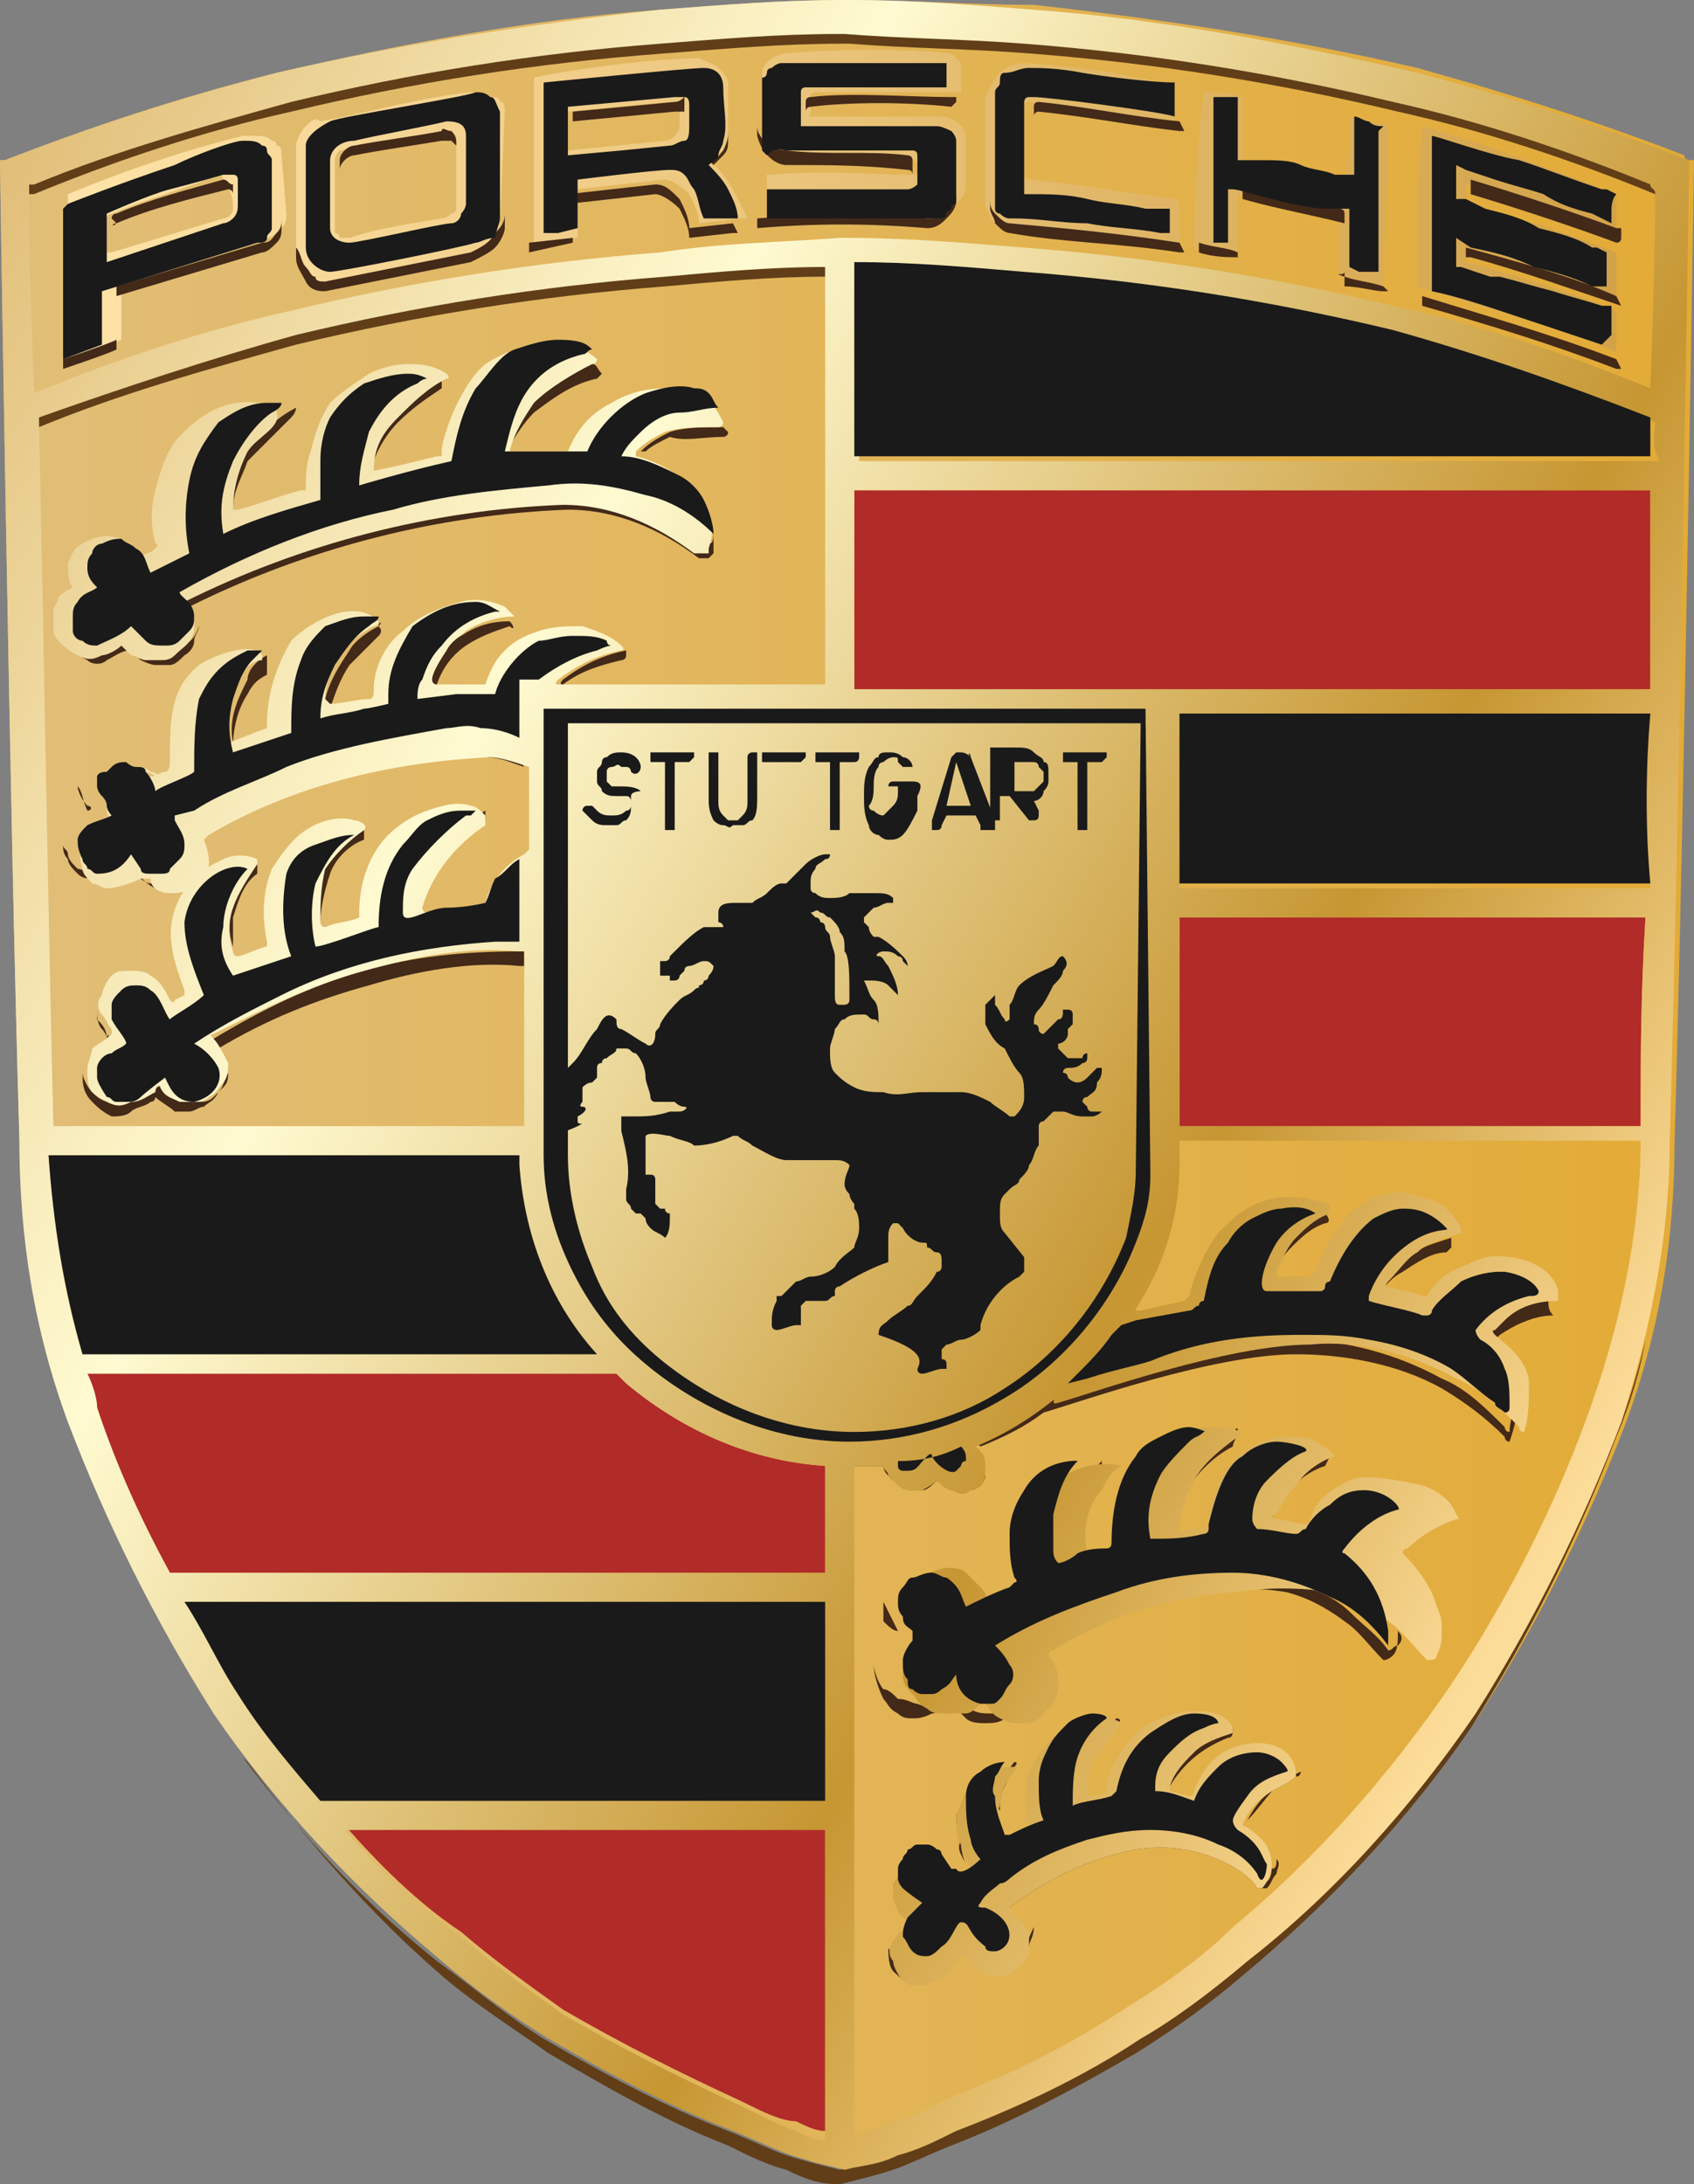
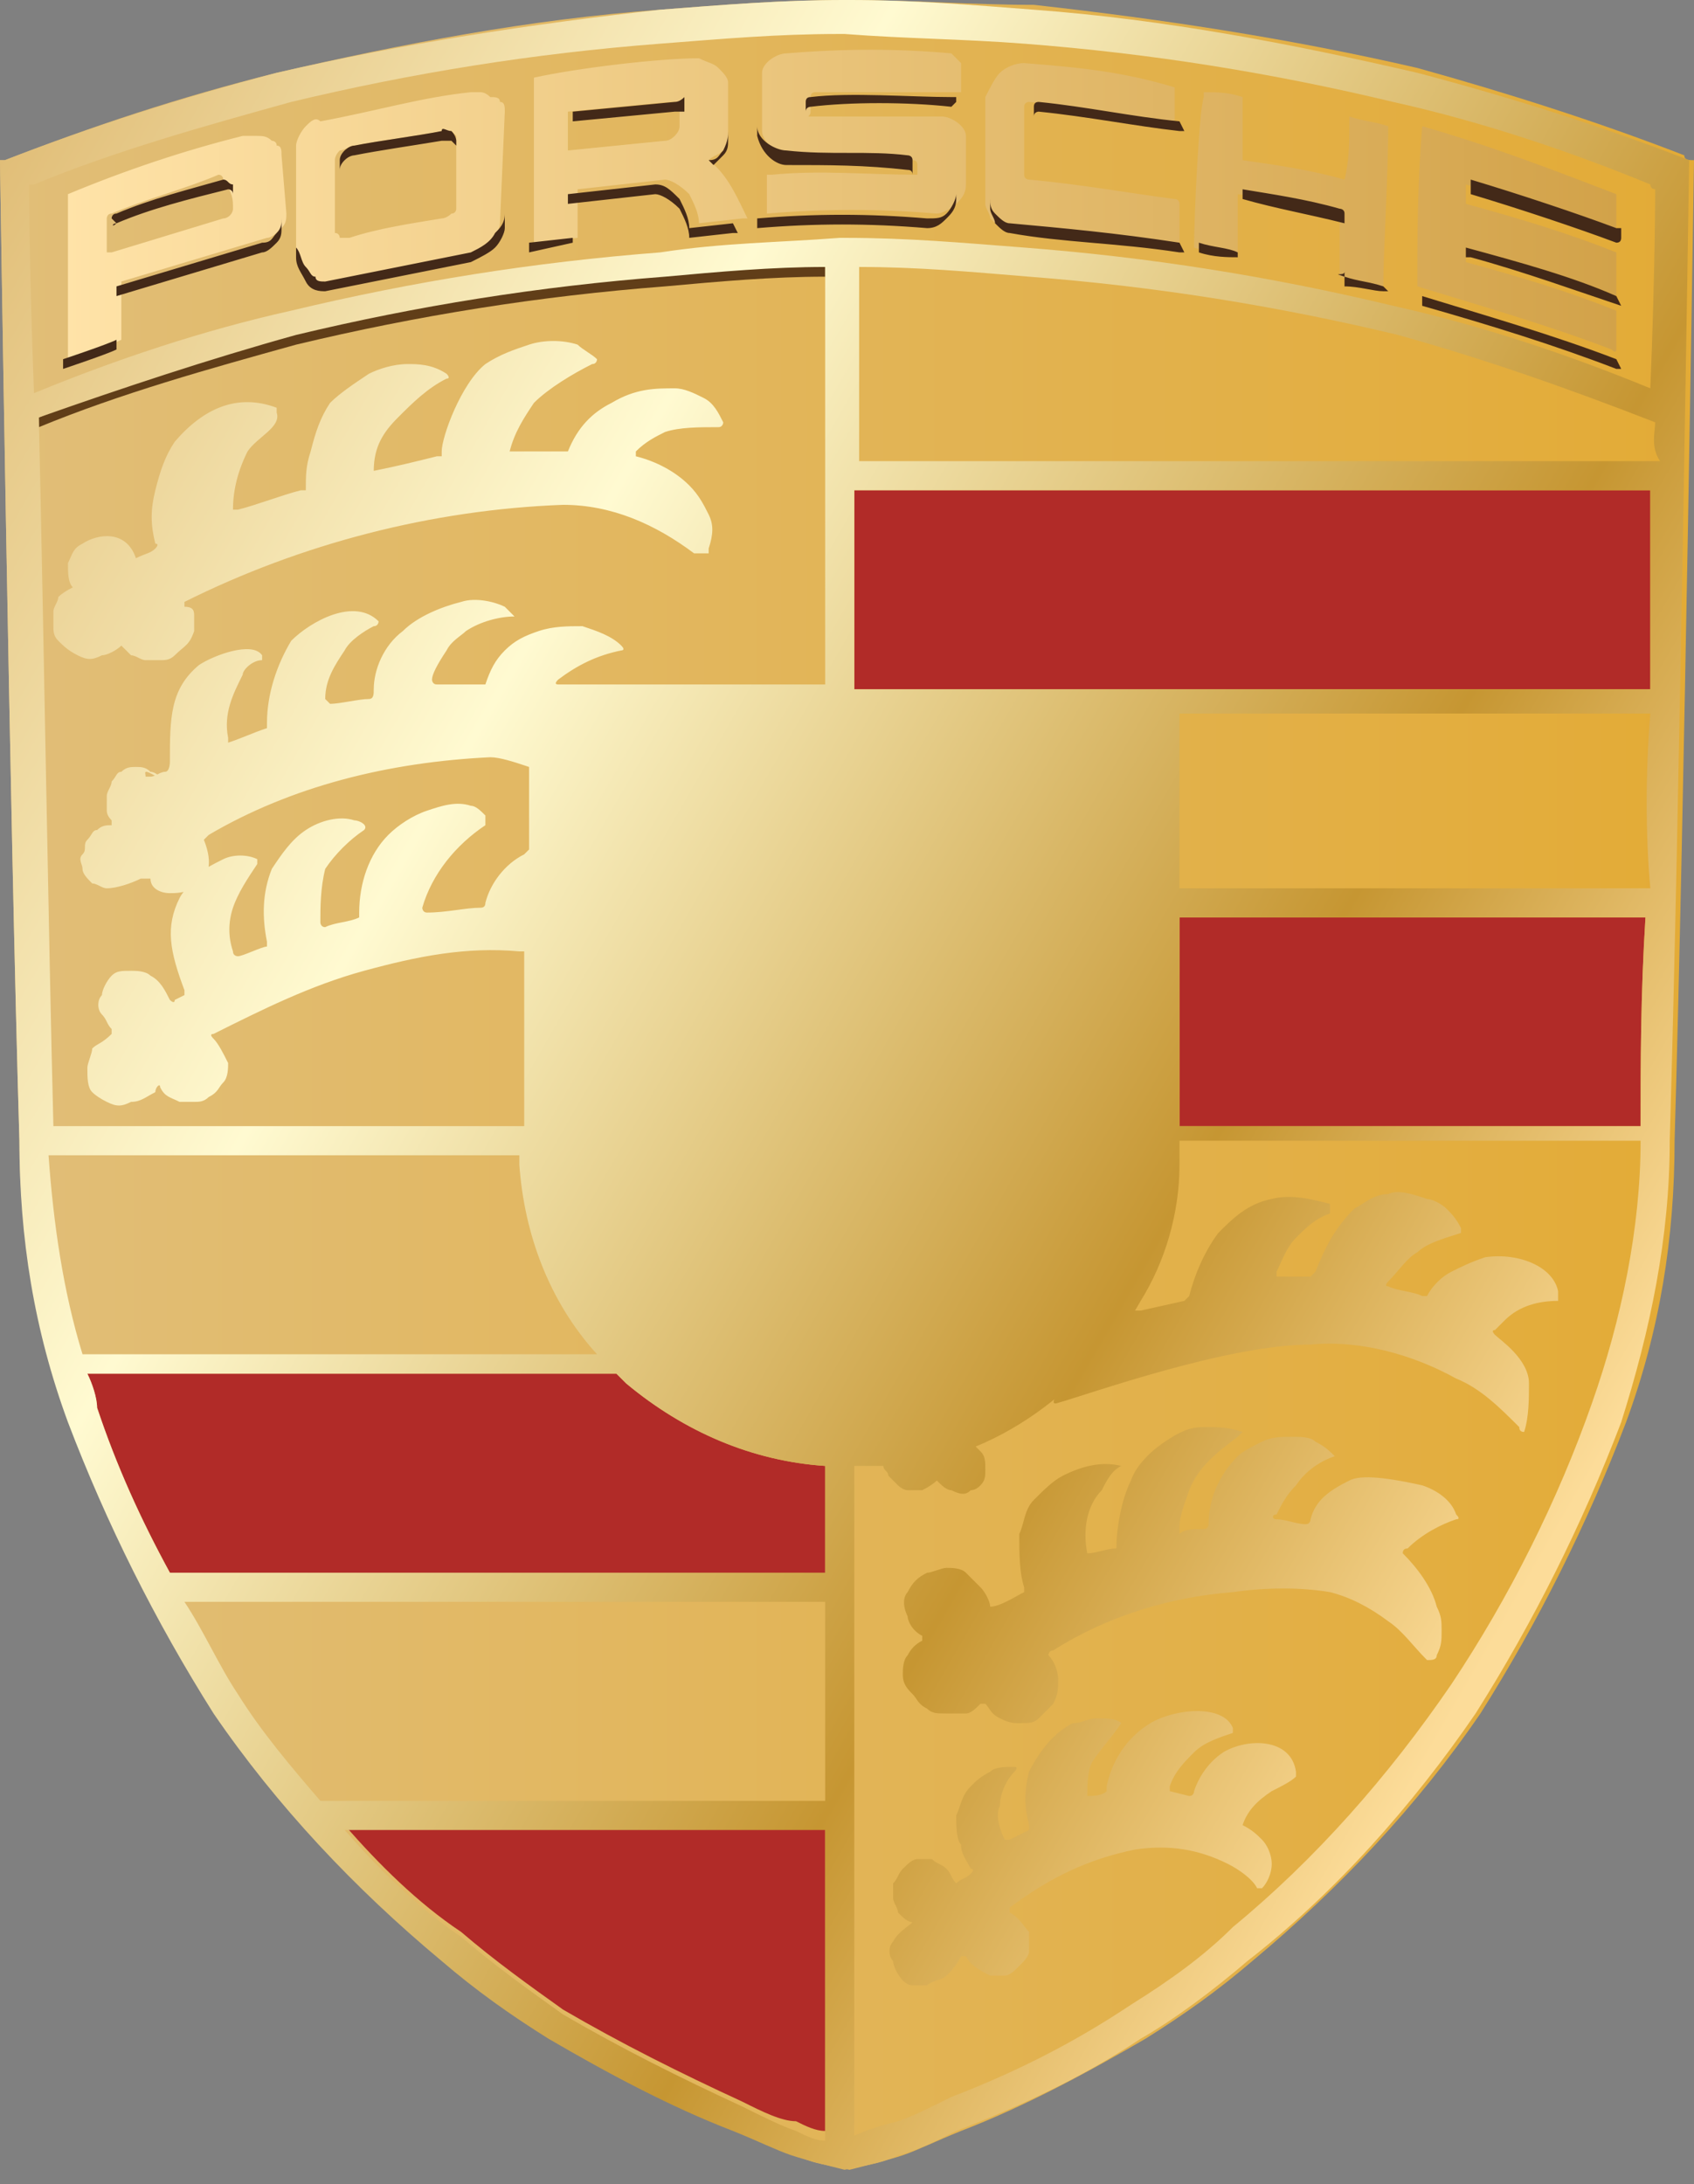
<svg xmlns="http://www.w3.org/2000/svg" id="Layer_1" data-name="Layer 1" viewBox="0 0 34.9 45">
  <rect x="0" y="0" width="34.9" height="45" fill="#808080" stroke="none" />
  <defs>
    <style>
      .cls-1 {
        fill: url(#linear-gradient-2);
      }

      .cls-2 {
        fill: #613e18;
      }

      .cls-2, .cls-3, .cls-4 {
        fill-rule: evenodd;
      }

      .cls-3 {
        fill: #432918;
      }

      .cls-5 {
        fill: #b12b28;
      }

      .cls-6, .cls-7 {
        fill: none;
      }

      .cls-7 {
        clip-path: url(#clippath);
      }

      .cls-8 {
        fill: #1a1a1a;
      }

      .cls-9 {
        fill: url(#linear-gradient);
      }

      .cls-4 {
        fill: url(#linear-gradient-3);
      }
    </style>
    <clipPath id="clippath">
      <rect class="cls-6" width="34.9" height="45" />
    </clipPath>
    <linearGradient id="linear-gradient" x1="0" y1="23.54" x2="34.82" y2="23.54" gradientTransform="translate(0 45.89) scale(1 -1)" gradientUnits="userSpaceOnUse">
      <stop offset="0" stop-color="#e1be78" />
      <stop offset="1" stop-color="#e3ab36" />
    </linearGradient>
    <linearGradient id="linear-gradient-2" x1="-2.63" y1="38.03" x2="34.06" y2="16.9" gradientTransform="translate(0 45.89) scale(1 -1)" gradientUnits="userSpaceOnUse">
      <stop offset="0" stop-color="#e1be78" />
      <stop offset=".34" stop-color="#fffad1" />
      <stop offset=".75" stop-color="#c69632" />
      <stop offset=".99" stop-color="#fcdc99" />
    </linearGradient>
    <linearGradient id="linear-gradient-3" x1="1.32" y1="41.68" x2="33.37" y2="41.68" gradientTransform="translate(0 45.89) scale(1 -1)" gradientUnits="userSpaceOnUse">
      <stop offset="0" stop-color="#ffe3a8" />
      <stop offset="1" stop-color="#d2a249" />
    </linearGradient>
  </defs>
  <g class="cls-7">
    <g>
      <path class="cls-9" d="m34.7,3.2c-1.8-.7-3.7-1.3-5.5-1.8-2.6-.6-5.2-1-7.9-1.3-1.3,0-2.5-.1-3.8-.1h-.1c-1.3,0-2.5.1-3.8.2-2.7.2-5.3.7-7.9,1.3C3.7,2,1.9,2.6.1,3.3h-.1s.2,13.5.4,20.2c0,2,.4,3.9,1.1,5.8.8,2.1,1.8,4.1,3,6,1.3,1.9,2.9,3.7,4.7,5.1.7.6,1.4,1.1,2.2,1.6,1.2.8,2.5,1.4,3.8,1.9.4.2.8.4,1.2.5.4.2.7.2,1.1.3.4-.1.8-.2,1.1-.3.3-.1.7-.3,1.2-.5,1.3-.5,2.6-1.2,3.8-1.9.8-.5,1.5-1,2.2-1.6,1.8-1.5,3.4-3.2,4.7-5.1,1.2-1.9,2.2-3.9,3-6,.7-1.9,1-3.8,1-5.8.2-6.7.4-20.2.4-20.2-.1,0-.2,0-.2-.1Z" />
      <path class="cls-5" d="m17,37.6H7.1c.7.8,1.5,1.6,2.4,2.2.7.6,1.4,1.1,2.1,1.6,1.2.7,2.4,1.3,3.7,1.9.4.2.8.4,1.1.4.2.1.4.2.6.2v-6.3Zm0-7.4c-1.5-.1-2.9-.7-4.1-1.7q-.1-.1-.2-.2H1.8c.1.2.2.5.2.7.4,1.2.9,2.3,1.5,3.4h13.5v-2.2Zm16.9-11.3h-9.6v4.3h9.5c0-1.3,0-2.7.1-4.3Zm.1-8.8h-16.4v4.1h16.4v-4.1Z" />
-       <path class="cls-2" d="m33.9,27.6c-.2.9-.5,1.7-.5,1.7-.8,2.1-1.8,4.1-3,6-1.3,1.9-2.9,3.7-4.7,5.1-.7.6-1.5,1.1-2.3,1.6-1.2.8-2.5,1.4-3.8,1.9-.4.2-.8.4-1.2.5-.4.2-.7.2-1.1.3-.4-.1-.8-.2-1.1-.3-.3-.1-.7-.3-1.2-.5-1.3-.5-2.6-1.2-3.8-1.9-.8-.5-1.5-1.1-2.2-1.6-1.5-1.2-2.8-2.6-4-4.2l.1.1c1.2,1.6,2.5,3.1,4,4.4.7.6,1.5,1.1,2.2,1.6,1.2.7,2.4,1.4,3.7,1.9.4.2.8.4,1.2.5.4.2.7.3,1.1.3.4-.1.8-.2,1.1-.3.3-.1.7-.3,1.2-.5,1.3-.5,2.6-1.2,3.8-1.9.8-.5,1.5-1,2.2-1.6,1.8-1.5,3.4-3.2,4.7-5.1,1.2-1.9,2.2-3.9,3-6,.3-.7.5-1.4.6-2Z" />
-       <path class="cls-2" d="m34.2,4.1s-.1,0-.1-.1c-1.7-.7-3.5-1.3-5.3-1.7-2.5-.6-5-1-7.6-1.2-1.3-.1-2.4-.1-3.7-.2h-.1c-1.3,0-2.4.1-3.7.2-2.7.2-5.2.6-7.7,1.2-1.8.4-3.6,1-5.3,1.7h-.1v-.2h.1c1.7-.7,3.5-1.3,5.3-1.8,2.5-.6,5-1,7.6-1.2,1.3-.1,2.4-.2,3.7-.2h.1c1.3,0,2.4.1,3.7.2,2.5.2,5,.6,7.5,1.2,1.8.5,3.6,1,5.3,1.7,1.7.7.1,0,.1.1l.2.3Z" />
      <path class="cls-2" d="m17,5.7c-1.1,0-2.2.1-3.3.2-2.6.2-5.1.6-7.6,1.2-1.8.5-3.6,1-5.3,1.7v-.2c1.7-.7,3.5-1.3,5.3-1.8,2.5-.6,5-1,7.6-1.2,1.1-.1,2.2-.2,3.3-.2v.3Z" />
-       <path class="cls-3" d="m29.3,31.1c0,.1,0,.2-.1.2-.4.1-.8.3-1.1.5l-.1.1q0-.1.1-.2c.4-.3.7-.5,1.2-.6Zm-1.9-1.1c-.3.1-.6.3-.8.6-.2.2-.3.4-.4.6v.1c.1-.2.2-.4.3-.5.2-.3.5-.5.8-.6l.1-.2Zm-2-.5c-.4.3-.8.6-1,1.1-.1.2-.2.5-.2.8v.1c0-.2.1-.5.2-.7.2-.4.6-.8,1-1,0-.1.1-.2.1-.3s0-.1-.1,0Zm-2.7.6c-.2.2-.3.3-.4.5-.3.4-.3.8-.3,1.3,0-.4.1-.8.3-1.1.1-.2.2-.4.4-.5v-.2Zm-4.2,3.5c-.1-.2-.2-.4-.3-.6v.4c.1.1.2.2.3.2Zm8.8-8.6c-.3.1-.5.3-.7.5-.2.2-.3.5-.4.7v.1c.1-.2.2-.4.4-.6s.4-.4.7-.5c.1,0,.1-.1,0-.2q.1,0,0,0Zm2.6.5c-.3.1-.7.2-.9.4s-.4.4-.6.7c0,0-.1.1,0,.1.1-.2.3-.4.5-.5.3-.2.6-.4.9-.4l.1-.1v-.2q.1,0,0,0Zm2,1.3c-.4,0-.8.2-1,.4q-.1.1-.2.2c-.1,0,0,.1,0,.1l.1.1.1-.1c.3-.2.7-.4,1.1-.4-.1-.1-.1-.2-.1-.3Zm-11.7,3.3c0,.1,0,.2-.1.3q-.1.1-.2.1c-.1.1-.2.1-.4,0-.1,0-.2-.1-.3-.2-.1.1-.2.1-.2.2h-.3c-.1,0-.2-.1-.2-.1q-.1-.1-.2-.2c0-.1-.1-.2-.1-.2h-.6v.2h.6q0,.1.1.2c.1.1.2.2.4.3h.3c.1,0,.2-.1.3-.2.1.1.2.1.3.2h.4c.1,0,.2-.1.2-.1.1-.1.1-.2.1-.2-.1-.1-.1-.2-.1-.3Zm.6,5.1c-.1.1-.3.1-.4.1s-.3,0-.4-.1c-.1-.1-.2-.2-.3-.3h-.1c-.1.1-.2.2-.3.2s-.2.1-.4,0c-.1,0-.2-.1-.4-.1-.1-.1-.2-.2-.3-.2-.1-.1-.2-.4-.2-.5,0,.2.1.5.2.7.1.1.1.2.3.3.1.1.2.1.3.1s.2,0,.4-.1c.1,0,.2-.1.3-.2h.1c.1.1.2.2.3.3.1.1.3.1.4.1s.3,0,.4-.1c.1-.1.2-.2.3-.3.1-.1.1-.3.1-.5,0,.1-.1.2-.1.4,0,0-.1.1-.2.2Zm6,1.3c-.2.1-.4.1-.5.3-.2.2-.4.5-.6.7.1-.2.3-.5.5-.6.2-.1.4-.2.5-.3.1,0,.1-.1.1-.1q.1,0,0,0Zm-1.4-.9q0,.1,0,0c-.3.1-.6.2-.8.4-.2.2-.4.4-.5.7v.1c.3-.5.7-.8,1.2-1,.1,0,.1-.1.1-.2Zm-2.4-.2c-.2.2-.5.5-.6.8-.1.2-.1.5-.1.7,0-.2,0-.4.1-.6.1-.3.3-.5.6-.8.1,0,.1-.1,0-.1Zm-2.1.9c-.1.1-.2.3-.3.5-.1.2-.1.4,0,.5,0-.2,0-.3.1-.5s.1-.3.2-.4c0,0,.1-.1,0-.1Zm-1,2.1q0-.1,0,0c-.1-.2-.1-.4-.1-.6s-.1-.3-.1-.5c0,.2,0,.4.1.6-.1.2,0,.3.1.5Zm1,2c-.1.1-.2.1-.3.1h-.3c-.2-.1-.4-.2-.5-.4h-.1c-.1.2-.1.3-.3.4-.1.1-.2.2-.4.2h-.3c-.1,0-.2-.1-.2-.2q-.1-.1-.1-.2c0-.1-.1-.1-.1-.2,0,.5.1.5.2.6.1.1.2.1.3.1h.3c.1-.1.3-.1.4-.2.1-.1.2-.2.3-.4h.1c.1.2.3.3.5.4h.3s.2-.1.3-.2c.1-.1.1-.2.2-.3,0-.1.1-.2.1-.4-.2.4-.2.6-.4.7Zm-2.2-.9q.1-.1,0,0c0-.1-.1-.2-.2-.3,0,.1,0,.2.2.3ZM1.7,12.1c0-.2-.1-.3-.1-.4,0,.2,0,.3.1.4Zm.5,9.3c.1-.1,0-.1,0,0,0-.2-.1-.3-.2-.4v-.2c0,.1,0,.3.1.4,0,0,.1.1.1.2Zm2.5.7c0,.1,0,.2-.1.3l-.2.2c-.1.1-.2.1-.3.1h-.3c-.1-.1-.3-.1-.4-.3,0-.1-.1,0-.2,0-.1.1-.2.2-.4.2-.2.1-.3.1-.5.1s-.3-.1-.4-.2-.2-.3-.2-.4c0,.2,0,.4.2.6.1.1.2.2.4.3.1,0,.3,0,.4-.1.1-.1.3-.1.4-.2.1,0,.1-.1.1-.1.1.1.3.2.4.3h.3c.1,0,.2-.1.3-.1.1-.1.2-.1.3-.3.1-.1.1-.2.2-.4Zm-.7-4.6c0,.1,0,.2-.1.3-.1.1-.1.2-.2.3-.1.1-.2.1-.3.1h-.3c-.1,0-.2-.1-.2-.1q-.1-.1-.2-.2s-.1-.1-.2,0c-.2.1-.4.1-.6.1-.1,0-.2-.1-.3-.1-.1-.1-.2-.2-.2-.3s-.1-.1-.1-.2c0,.1,0,.2.1.3,0,.1.1.2.2.3.1.1.2.1.3.1.2,0,.5-.1.7-.2h.2c.1.2.2.3.4.4.2.1.4,0,.5-.1.2-.1.3-.2.3-.7Zm-2.2-.8c.1,0,.1-.1,0-.1-.1-.1-.2-.3-.2-.4.1.1.1.3.2.5Zm3.5,1.1c-.2.3-.4.6-.5.9-.1.2-.1.5,0,.8v-.6c.1-.3.2-.7.5-.9v-.2Zm2.2-.7c-.3.2-.6.5-.8.8-.2.3-.2.7-.1,1.1,0-.3.1-.7.2-1s.4-.6.7-.7v-.2Zm1.1,1.3c.1.1,0,.1,0,0l.1.1c.3-.6.7-1.2,1.3-1.6v-.2c-.7.4-1.1,1-1.4,1.7Zm-3.1-4.9c-.2.1-.4.3-.4.5-.2.4-.4.8-.3,1.3v.1c0-.4.1-.8.3-1.1.1-.2.2-.3.4-.4v-.4Zm2.3-.6c-.2.1-.5.3-.6.5-.2.3-.4.6-.5,1v.1l.1.1c.1-.3.2-.6.4-.9.2-.2.4-.4.6-.6q.1-.1,0-.2c.1-.1,0-.1,0,0Zm2.7-.1c-.4,0-.7.1-1,.3-.2.1-.3.2-.4.4-.1.2-.2.4-.2.5v.1h.1c.1-.3.3-.6.6-.8s.6-.3.9-.4c.1.1.1,0,0-.1q.1-.1,0,0,.1,0,0,0Zm1.1,1.3c.4-.3.8-.4,1.2-.5,0,0,.1,0,.1-.1v-.1c-.5.1-.9.3-1.3.6q-.1.1,0,.1Zm-5.5-5.7c-.4.2-.7.5-1,.9-.2.4-.3.8-.3,1.2,0-.4.2-.7.3-1l.9-.9c.1-.1.1-.2.1-.2Zm3-.7c-.3.2-.6.5-.9.7-.3.3-.5.7-.5,1.1.1-.3.3-.6.5-.8.3-.3.6-.5.9-.7v-.3Zm3.1-.2c-.5.2-.9.4-1.3.7-.2.3-.4.6-.5,1h.1c.1-.2.3-.5.5-.7.4-.3.8-.6,1.3-.7l.1-.1c-.1-.1-.1-.2-.2-.2q.1,0,0,0Zm2.7,1.3c-.4,0-.8,0-1.1.1-.2.1-.4.2-.6.4h.1c.1-.1.3-.2.5-.3.3.1.7,0,1.1,0,0,0,.1,0,.1-.1l-.1-.1Zm-10.8,4.1c-.1.3-.2.3-.4.5-.1.1-.2.1-.3.1h-.4c-.1-.1-.3-.1-.4-.3-.2.1-.3.2-.5.2s-.3.1-.4,0c-.1-.1-.3-.1-.4-.3v-.3c0,.2,0,.3.1.5.1.1.2.2.4.3.1.1.3.1.4,0,.2-.1.3-.2.5-.2l.2.2s.2.1.3.1h.3c.1,0,.2-.1.3-.2,0,0,.2-.1.2-.3,0-.1.1-.2.1-.3Zm10.5-1.7q0,.1,0,0l-.1.1h-.2c-.8-.6-1.7-1-2.7-1-2.7.1-5.4.8-7.8,2v.1l.1.1c2.4-1.2,5.1-1.9,7.8-2,1,0,1.9.4,2.7,1h.2l.1-.1v-.5c0,.2,0,.3-.1.3Zm-4,4.3c-.3-.1-.6-.2-.8-.2-2.1.1-4.1.6-5.8,1.7l-.1.1q0,.1.1.2l.1-.1c1.8-1,3.8-1.6,5.9-1.6.3,0,.5.1.8.2l-.2-.3q.1,0,0,0Zm.1,4.1c-1.1,0-2.2.1-3.2.4-1.1.3-2.1.8-3.1,1.4q-.1,0,0,.1l.1.1c1-.6,2-1,3.1-1.3,1-.3,2.1-.5,3.1-.4h.1v-.3h-.1Zm10.8,9.3c-.4.3-.9.6-1.4.8l.1.1c.5-.2.9-.4,1.3-.7.7-.2,3.5-1.2,5.2-1.2,1,0,2.1.2,3,.7.5.3.9.6,1.3,1,0,0,0,.1.1.1.1-.3.2-.6.1-.9,0,.2-.1.5-.1.7-.1,0-.1-.1-.1-.1-.4-.4-.8-.8-1.3-1-.9-.5-2-.8-3-.8-1.7.2-4.5,1.1-5.2,1.3Zm7.3,5c-.1,0-.1.1-.2.1-.2-.3-.5-.5-.8-.8s-.8-.5-1.2-.6c-.7-.2-1.4-.2-2-.1-1.3.2-2.5.6-3.7,1.3-.1,0-.1.1-.1.1,0,0,0,.1.1.1,1.1-.6,2.4-1,3.6-1.2.7-.1,1.4-.1,2,0,.4.1.8.3,1.2.6.3.2.5.5.8.8q.1,0,.2-.1c.1-.1.1-.3.1-.5.1.1.1.2,0,.3Zm-2.8,4.9h-.1c-.2-.2-.4-.4-.6-.5-.6-.3-1.3-.4-1.9-.3-1,.2-1.9.5-2.6,1.1-.1,0-.1.1-.1.1l.1.1c.8-.6,1.6-1,2.6-1.2.7-.1,1.3,0,1.9.3.2.1.5.3.6.5h.2c.1-.1.1-.2.2-.3,0-.1.1-.2,0-.3,0,.1,0,.2-.1.2,0,.2-.1.3-.2.3Z" />
      <path class="cls-1" d="m23.3,27h.2l.9-.2.1-.1c.1-.4.3-.9.6-1.3.3-.3.6-.6,1.1-.7.4-.1.8,0,1.2.1v.2c-.3.1-.5.3-.7.5-.2.2-.3.5-.4.7v.1h.7l.1-.1c.2-.5.4-.9.8-1.3.2-.1.4-.3.7-.3.2-.1.5,0,.8.1.1,0,.3.1.4.2.1.1.2.2.3.4v.1c-.3.1-.7.2-.9.4-.2.1-.4.4-.6.6,0,0-.1.1,0,.1.2.1.5.1.7.2h.1c.1-.2.3-.4.5-.5.2-.1.4-.2.7-.3.7-.1,1.4.2,1.5.7v.2c-.4,0-.8.1-1.1.4q-.1.1-.2.2c-.1,0,0,.1,0,.1.1.1.7.5.7,1,0,.3,0,.7-.1,1q-.1,0-.1-.1c-.4-.4-.8-.8-1.3-1-.9-.5-2-.8-3-.7-1.7,0-4.5,1-5.2,1.2-.3.1.1-.4,1.5-1.9Zm4.5,3.5c-.4.2-.7.4-.8.8,0,0,0,.1-.1.1-.2,0-.4-.1-.6-.1-.1,0-.1-.1,0-.1.1-.2.2-.4.4-.6.2-.3.5-.5.8-.6-.1-.1-.2-.2-.4-.3-.1-.1-.3-.1-.5-.1s-.4,0-.6.1c-.2.1-.4.2-.5.3-.4.4-.6.9-.6,1.4,0,0,0,.1-.1.1-.2,0-.4,0-.5.1v-.1c0-.3.1-.5.2-.8.2-.5.6-.8,1-1.1l.1-.1c-.3-.1-.5-.1-.8-.1s-.5.1-.8.3c-.3.2-.6.5-.7.8-.2.4-.3,1-.3,1.4-.2,0-.4.1-.6.1-.1-.5,0-1,.3-1.3.1-.2.2-.4.4-.5-.4-.1-.8,0-1.2.2-.2.1-.4.3-.6.5-.2.2-.2.5-.3.7,0,.4,0,.8.1,1.1v.1c-.2.1-.5.3-.7.3,0-.1-.1-.3-.2-.4-.1-.1-.2-.2-.3-.3-.1-.1-.3-.1-.4-.1s-.3.1-.4.1c-.2.1-.3.2-.4.4-.1.1-.1.3,0,.5,0,.1.1.3.3.4v.1q-.2.1-.3.3c-.1.1-.1.3-.1.4,0,.2.1.3.2.4.1.1.1.2.3.3.1.1.2.1.4.1h.4c.1,0,.2-.1.3-.2h.1c.1.1.1.2.3.3.2.1.3.1.4.1.2,0,.3,0,.4-.1l.3-.3c.1-.2.1-.3.1-.5s-.1-.4-.2-.5c0,0,0-.1.1-.1,1.1-.7,2.4-1.1,3.7-1.2.7-.1,1.4-.1,2,0,.4.1.8.3,1.2.6.3.2.5.5.8.8.1,0,.2,0,.2-.1.1-.2.1-.3.1-.5s0-.3-.1-.5c-.1-.4-.4-.8-.7-1.1q0-.1.1-.1c.3-.3.7-.5,1-.6q.1,0,0-.1c-.1-.3-.4-.5-.7-.6-.9-.2-1.3-.2-1.5-.1Zm7-27.2s-.2,13.5-.4,20.2c0,2-.4,3.9-1,5.8-.8,2.1-1.8,4.1-3,6-1.3,1.9-2.9,3.7-4.7,5.1-.7.6-1.5,1.2-2.2,1.6-1.2.8-2.5,1.4-3.8,1.9-.4.2-.8.4-1.2.5-.4.2-.7.2-1.1.3-.4-.1-.8-.2-1.1-.3-.3-.1-.7-.3-1.2-.5-1.3-.5-2.6-1.2-3.8-1.9-.8-.5-1.5-1-2.2-1.6-1.8-1.5-3.4-3.2-4.7-5.1-1.2-1.9-2.2-3.9-3-6-.7-1.9-1-3.8-1-5.8C.2,16.8,0,3.3,0,3.3h.1c1.8-.7,3.7-1.3,5.6-1.8,2.6-.6,5.2-1,7.9-1.3,1.3-.1,2.5-.2,3.8-.2h.1c1.3,0,2.5.1,3.8.2,2.7.2,5.3.7,7.9,1.3,1.9.5,3.8,1.1,5.6,1.8ZM1.7,27.9h10.6c-1-1.1-1.5-2.5-1.6-3.9v-.2H1c.1,1.4.3,2.8.7,4.1Zm15.3,9.8H7.1c.7.8,1.5,1.6,2.4,2.2.7.6,1.4,1.1,2.1,1.6,1.2.7,2.4,1.3,3.7,1.9.4.2.8.4,1.1.5.2.1.4.2.6.2v-6.4Zm0-4.7H3.8c.4.6.7,1.3,1.1,1.9.5.8,1.1,1.5,1.7,2.2h10.4v-4.1Zm0-2.8c-1.5-.1-2.9-.7-4.1-1.7q-.1-.1-.2-.2H1.8c.1.2.2.5.2.7.4,1.2.9,2.3,1.5,3.4h13.5v-2.2Zm0-24.7c-1.1,0-2.2.1-3.3.2-2.6.2-5.1.6-7.6,1.2-1.8.5-3.6,1.1-5.3,1.7.1,4.4.2,10.7.3,14.6h9.7v-3.6h-.1c-1.1-.1-2.1.1-3.2.4-1.1.3-2.1.8-3.1,1.3q-.1,0,0,.1c.1.1.2.3.3.5,0,.1,0,.3-.1.4-.1.1-.1.2-.3.3-.1.1-.2.1-.3.1h-.3c-.2-.1-.3-.1-.4-.3,0-.1-.1,0-.1.1-.2.1-.3.2-.5.2-.2.1-.3.1-.5,0q-.2-.1-.3-.2c-.1-.1-.1-.3-.1-.5,0-.1.1-.3.1-.4.1-.1.2-.1.4-.3v-.1c-.1-.1-.1-.2-.2-.3-.1-.1-.1-.3,0-.4,0-.1.1-.3.2-.4.1-.1.2-.1.4-.1.1,0,.3,0,.4.1.2.1.3.3.4.5,0,0,.1.1.1,0l.2-.1v-.1c-.3-.8-.4-1.3-.1-1.9.1-.2.3-.3.4-.5.1-.1.3-.2.5-.3.2-.1.5-.1.7,0v.1c-.2.3-.4.6-.5.9-.1.3-.1.6,0,.9,0,.1.1.1.1.1.1,0,.5-.2.6-.2v-.1c-.1-.5-.1-1,.1-1.5.2-.3.4-.6.7-.8.3-.2.7-.3,1-.2.1,0,.3.1.2.2-.3.2-.6.5-.8.8-.1.4-.1.8-.1,1.1,0,0,0,.1.1.1.2-.1.5-.1.7-.2v-.1c0-.6.2-1.2.6-1.6.2-.2.5-.4.8-.5.3-.1.6-.2.9-.1.1,0,.2.1.3.2v.2c-.6.4-1.1,1-1.3,1.7,0,0,0,.1.1.1.4,0,.8-.1,1.1-.1q.1,0,.1-.1c.1-.4.4-.8.8-1l.1-.1v-1.7c-.3-.1-.6-.2-.8-.2-2.1.1-4.1.6-5.8,1.6l-.1.1c.2.5.1.8-.2,1-.2.1-.4.1-.5.1-.2,0-.4-.1-.4-.3h-.2c-.2.1-.5.2-.7.2-.1,0-.2-.1-.3-.1-.1-.1-.2-.2-.2-.3s-.1-.2,0-.3c.1-.1,0-.2.1-.3.1-.1.1-.2.2-.2.1-.1.2-.1.3-.1v-.1q-.1-.1-.1-.2v-.3c0-.1.1-.2.1-.3.1-.1.1-.2.2-.2.1-.1.2-.1.3-.1s.2,0,.3.1c.1,0,.2.1.3.2-.5-.3-.4-.2-.4-.1h.1c.1,0,.2-.1.3-.1s.1-.2.1-.2c0-.9,0-1.5.6-2,.3-.2,1.1-.5,1.3-.2v.1c-.2,0-.4.2-.4.3-.2.4-.4.8-.3,1.3v.1c.3-.1.5-.2.8-.3v-.1c0-.6.2-1.2.5-1.7.4-.4,1.3-.9,1.8-.4,0,0,0,.1-.1.1-.2.1-.5.3-.6.5-.2.3-.4.6-.4,1l.1.1c.2,0,.6-.1.8-.1.1,0,.1-.1.1-.2,0-.4.2-.9.6-1.2.3-.3.8-.5,1.2-.6.3-.1.7,0,.9.1l.2.2c-.3,0-.7.1-1,.3-.1.1-.3.2-.4.4-.2.3-.3.5-.3.6,0,0,0,.1.1.1h1c.1-.3.2-.5.4-.7.2-.2.4-.3.7-.4.3-.1.6-.1.9-.1.3.1.6.2.8.4.1.1,0,.1,0,.1-.5.1-.9.3-1.3.6q-.1.1,0,.1h5.5V5.5Zm4.5,23.5c-.4.3-.9.6-1.4.8l.1.1c.1.1.1.2.1.4,0,.1,0,.2-.1.3q-.1.1-.2.1c-.1.1-.2.1-.4,0-.1,0-.2-.1-.3-.2q-.1.1-.3.2h-.3c-.1,0-.2-.1-.2-.1l-.2-.2c0-.1-.1-.1-.1-.2h-.6v13.8c.2-.1.5-.2.9-.3.3-.1.7-.3,1.1-.5,1.3-.5,2.5-1.1,3.7-1.9.8-.5,1.5-1,2.1-1.6,1.7-1.4,3.2-3.1,4.5-5,1.2-1.8,2.2-3.8,2.9-5.8.6-1.7,1-3.6,1-5.4h-9.5v.5c0,1-.3,2-.8,2.8-.5.9-1.2,1.6-2,2.2Zm12.4-10.1h-9.6v4.3h9.5c0-1.3,0-2.7.1-4.3Zm.1-4.2h-9.7v3.6h9.7c-.1-1.1-.1-2.4,0-3.6Zm0-4.6h-16.4v4.1h16.4v-4.1Zm.1-1.4q-.1,0,0,0c-1.8-.7-3.5-1.3-5.3-1.8-2.5-.6-5-1-7.6-1.2-1.2-.1-2.3-.2-3.5-.2v4h16.5c-.2-.3-.1-.6-.1-.8Zm0-4.8s-.1,0-.1-.1c-1.7-.7-3.5-1.3-5.3-1.7-2.5-.6-5-1-7.6-1.2-1.3-.1-2.4-.1-3.7-.2h-.1c-1.3,0-2.4.1-3.7.2-2.6.2-5.1.6-7.6,1.2-1.8.5-3.6,1-5.3,1.7h-.1s0,1.7.1,4.3c1.7-.7,3.5-1.3,5.3-1.7,2.5-.6,5-1,7.6-1.2,1.3-.2,2.4-.2,3.7-.3h.1c1.3,0,2.4.1,3.7.2,2.6.2,5.1.6,7.6,1.2,1.8.4,3.6,1,5.3,1.7.1-2.4.1-4.1.1-4.1Zm-8.9,32.2c-.3.2-.5.5-.6.8,0,0,0,.1-.1.1l-.4-.1v-.1c.1-.3.3-.5.5-.7.2-.2.5-.3.8-.4v-.1c-.2-.5-1.2-.4-1.7-.1s-.8.8-.9,1.3v.1c-.1.1-.3.1-.4.1,0-.2,0-.5.1-.7.2-.3.4-.5.6-.8-.1-.1-.3-.1-.5-.1s-.3.1-.5.1c-.4.2-.7.6-.9,1-.1.4-.1.7,0,1.1v.1q-.2.1-.4.2h-.1c-.1-.2-.2-.5-.1-.7,0-.2.1-.5.3-.7,0,0,.1-.1,0-.1-.2,0-.4,0-.5.1-.2.1-.3.2-.4.3-.2.2-.2.4-.3.6,0,.2,0,.5.1.6,0,.2.1.3.2.5,0,0,.1,0,0,.1-.1.1-.2.1-.3.2-.1-.1-.1-.2-.2-.3s-.2-.1-.3-.2h-.3c-.1,0-.2.1-.3.2s-.1.2-.2.3v.3c0,.1.1.2.1.3.1.1.2.2.3.2-.1.1-.3.2-.4.4-.1.1-.1.3,0,.4,0,.1.1.3.2.4q.1.1.2.1h.3c.1-.1.3-.1.4-.2.1-.1.2-.2.3-.4h.1c.1.2.3.3.5.4h.3c.1,0,.2-.1.3-.2s.2-.2.2-.3v-.4c-.1-.1-.2-.3-.4-.4v-.1c.8-.6,1.6-1,2.6-1.2.7-.1,1.3,0,1.9.3.2.1.5.3.6.5h.1c.1-.1.2-.3.2-.5s-.1-.4-.2-.5c-.1-.1-.2-.2-.4-.3.1-.3.3-.5.6-.7.2-.1.4-.2.5-.3v-.1c-.1-.7-1-.7-1.5-.4ZM13.9,8c.2,0,.4.1.6.2.2.1.3.3.4.5,0,0,0,.1-.1.1-.4,0-.8,0-1.1.1-.2.1-.4.2-.6.4v.1c.4.1.8.3,1.1.6.2.2.3.4.4.6.1.2.1.4,0,.7v.1h-.3c-.8-.6-1.7-1-2.7-1-2.7.1-5.4.8-7.8,2v.1c.2,0,.2.1.2.2v.3c-.1.3-.2.3-.4.5-.1.1-.2.1-.3.1h-.3c-.1,0-.2-.1-.3-.1q-.1-.1-.2-.2c-.1.1-.3.2-.4.2-.2.1-.3.1-.5,0-.2-.1-.3-.2-.4-.3-.1-.1-.1-.2-.1-.3v-.3c0-.1.1-.2.1-.3q.1-.1.3-.2c-.1-.1-.1-.3-.1-.5.1-.2.1-.3.3-.4.3-.2.9-.3,1.1.3.2-.1.3-.1.4-.2,0,0,.1-.1,0-.1-.1-.4-.1-.7,0-1.1.1-.4.2-.7.4-1,.6-.7,1.3-1,2.1-.7v.1c.1.3-.4.5-.6.8-.2.4-.3.8-.3,1.2h.1c.4-.1.9-.3,1.3-.4h.1c0-.3,0-.5.1-.8.1-.4.2-.7.4-1,.2-.2.5-.4.8-.6.2-.1.5-.2.8-.2.2,0,.5,0,.8.2,0,0,.1.1,0,.1-.4.2-.7.5-1,.8-.3.3-.5.6-.5,1.1.5-.1.9-.2,1.3-.3h.1v-.1c0-.3.4-1.4.9-1.8.3-.2.6-.3.9-.4.3-.1.7-.1,1,0,.1.1.3.2.4.3,0,0,0,.1-.1.1-.4.2-.9.5-1.2.8-.2.3-.4.6-.5,1h1.2c.2-.5.5-.8.9-1,.5-.3.9-.3,1.3-.3Z" />
      <path class="cls-4" d="m29.3,2.6c1.4.4,2.7.9,4,1.4v.7q0,.1-.1.1c-.8-.3-1.9-.7-3-1v.4c1.1.3,2.1.6,3.1,1v.9c-.9-.4-2-.7-3.1-1v.3c1.1.3,2.1.6,3.1,1v.8s0,.1-.1,0c-1.3-.5-2.7-.9-4-1.3v-.1c0-.9,0-2,.1-3.2Zm-4.7,2.5c.3.1.6.1.8.1h.1v-1.2c.7.1,1.4.3,2,.4,0,0,.1,0,.1.1v1.2c.3.1.5.1.8.2h.1c0-.8.1-2.2.1-3.3-.3-.1-.5-.1-.8-.2v.1c0,.4,0,.8-.1,1.2-.7-.2-1.4-.3-2.1-.4v-1.3c-.3-.1-.5-.1-.8-.1v.1c-.1.3-.2,2.5-.2,3.1Zm-3.5-3.8c-.2,0-.4.1-.5.2s-.2.3-.3.5v2.2c0,.1.1.2.1.3.1.1.2.2.3.2,1.1.1,2.3.2,3.5.3h.1v-.8s0-.1-.1-.1c-.8-.1-1.9-.3-3-.4,0,0-.1,0-.1-.1v-1.4c0-.1.1-.1.1-.1,1,.1,2,.3,2.9.4h.1v-.7c-1-.3-1.8-.4-3.1-.5Zm-1.5-.2c-1.1-.1-2.2-.1-3.4,0-.2,0-.5.2-.5.4v1.2c0,.2.3.5.6.5.9,0,1.6,0,2.5.1q.1,0,.1.1v.2c-1,0-2-.1-3,0h-.1v.8c1.2-.1,2.3-.1,3.5,0,.1,0,.3-.1.4-.2.1-.1.2-.2.2-.4v-1c0-.2-.3-.4-.5-.4h-2.7c-.1,0,0,0,0-.1v-.3q0-.1.1-.1h3v-.6c-.1-.1-.2-.2-.2-.2Zm-5,2.2c.1-.1.2-.1.3-.2.1-.1.1-.2.1-.4v-1c0-.1-.1-.2-.2-.3-.1-.1-.2-.1-.4-.2-.8,0-2.5.2-3.4.4v3.4l.9-.1v-1l1.8-.2c.1,0,.3.1.5.3.1.2.2.4.2.6l.9-.1h.1c-.2-.4-.4-.9-.8-1.2Zm-.6-.7q0,.1-.1.2t-.2.1l-2,.2v-.8l2.1-.2h.2v.5Zm-3.6-.3c0-.1,0-.2-.1-.2,0-.1-.1-.1-.2-.1q-.1-.1-.2-.1h-.2c-1,.1-2,.4-3.1.6-.1-.1-.2,0-.3.1-.1.1-.2.3-.2.4v2.1c0,.2.1.4.2.5,0,.1.1.1.1.2.1,0,.2.1.2.1,1-.2,2-.4,3-.6.2-.1.4-.2.5-.3.1-.1.2-.3.2-.4l.1-2.3Zm-1,1.9v.1s0,.1-.1.1c-.1.1-.2.1-.2.1-.6.1-1.3.2-1.9.4h-.2s0-.1-.1-.1v-1.5q0-.1.1-.2c.1,0,.2-.1.3-.1.5-.1,1.3-.2,1.8-.3h.2l.1.1v1.4Zm-3.6-1c0-.1,0-.2-.1-.2,0-.1-.1-.1-.1-.1-.1-.1-.2-.1-.3-.1h-.3c-1.2.3-2.4.7-3.6,1.2v3.4s.9-.3,1.1-.4v-1.2l3-.9c.1,0,.2-.1.3-.2.1-.1.1-.2.1-.3l-.1-1.2Zm-1,1.1c0,.1-.1.2-.2.2l-2.3.7h-.1v-.7s0-.1.1-.1c.7-.3,1.5-.5,2.2-.8.1,0,.1.1.1.1.2.3.2.4.2.6Z" />
      <path class="cls-3" d="m2.4,4.6c-.1.1-.1,0,0,0l-.1-.1s0-.1.1-.1c.7-.3,1.5-.5,2.2-.7.1,0,.1.1.2.1v.2c0-.1-.1-.1-.1-.1-.8.2-1.6.4-2.3.7Zm3.4-.1c0,.1,0,.2-.1.3s-.1.2-.3.2l-3,.9v.3-.1l3-.9c.1,0,.2-.1.3-.2s.1-.2.1-.3v-.2Zm-3.4,2.5c-.2.1-1.1.4-1.1.4v.2s.9-.3,1.1-.4v-.2Zm6.9-4.3c-.1,0-.2-.1-.2,0-.5.1-1.3.2-1.8.3-.1,0-.2.1-.2.1q-.1.1-.1.2v.2q0-.1.1-.2c.1-.1.2-.1.2-.1.5-.1,1.2-.2,1.8-.3h.2l.1.1v.1-.2s0-.1-.1-.2q.1,0,0,0Zm.4,2.5c-1,.2-2,.4-3,.6-.1,0-.2,0-.2-.1-.1,0-.1-.1-.2-.2-.1-.1-.1-.3-.2-.4v.2c0,.2.1.3.2.5.1.2.3.2.4.2,1-.2,2-.4,3-.6.2-.1.4-.2.5-.3.1-.1.2-.3.2-.4v-.3c0,.2-.1.3-.2.4-.1.2-.3.3-.5.4Zm4.2-3.1l-2.1.2v.2l2.1-.2h.2v.1-.4q-.1.1-.2.1Zm1.1.8v-.2c0,.1,0,.2-.1.4-.1.1-.1.2-.3.2l.1.1q.1-.1.2-.2c.1-.1.1-.2.1-.3Zm.1,1.7l-.9.1c0-.2-.1-.4-.2-.6-.2-.2-.3-.3-.5-.3l-1.8.2v.2l1.8-.2c.1,0,.3.1.5.3.1.2.2.4.2.6l.9-.1h.1l-.1-.2Zm-3.3.3l-.9.1v.2l.9-.2v-.1Zm7.8-2.7q.1-.1.1-.1v-.2.1h-.1c-.8,0-2.1-.1-2.9,0q-.1,0-.1.1v.2c0-.1.1-.1.1-.1.8-.1,2-.1,2.9,0Zm-3.4,1.2c.9,0,1.6,0,2.5.1q.1,0,.1.1v-.3c0-.1-.1-.1-.1-.1-.8-.1-1.6,0-2.5-.1-.2,0-.6-.2-.6-.5v.2c.1.4.4.6.6.6Zm2.9,1.1c-1.2-.1-2.3-.1-3.5,0v.2c1.2-.1,2.3-.1,3.5,0,.2,0,.3-.1.4-.2s.2-.2.2-.4v-.1c0,.1-.1.3-.2.4s-.2.1-.4.1Zm5.2-2c-1-.1-1.9-.3-2.9-.4q-.1,0-.1.1v.2c0-.1.1-.1.1-.1,1,.1,2,.3,2.9.4h.1l-.1-.2Zm0,2.5c-1.3-.2-2.4-.3-3.5-.4-.1,0-.2-.1-.3-.2s-.1-.2-.1-.3v.2c0,.1.1.2.1.3.1.1.2.2.3.2,1.1.2,2.2.2,3.5.4h.1l-.1-.2Zm3.4-.4v-.2c0-.1-.1-.1-.1-.1-.7-.2-1.4-.3-2-.4v.2c.7.2,1.3.3,2.1.5Zm-2.2.6c-.2-.1-.5-.1-.8-.2v.2c.3.1.6.1.8.1v-.1Zm3,.7c-.3-.1-.5-.1-.8-.2-.3-.1,0,0,0-.1v.3c.3,0,.6.1.8.1h.1l-.1-.1q.1,0,0,0Zm4.8-1.2c-.8-.3-2-.7-3-1v.3c1,.3,2.2.7,3,1q.1,0,.1-.1v-.2h-.1Zm0,1.4c-.9-.4-2-.7-3.1-1v.2h.1c1.1.3,2.2.7,3.1,1l-.1-.2Zm0,1.3c-1.3-.5-2.7-.9-4-1.3v-.1.3c1.4.4,2.7.8,4,1.3h.1l-.1-.2Z" />
-       <path class="cls-8" d="m33.2,4.3v.3l-.2-.1-.2-.1c-.4-.1-.7-.2-1-.4-.3-.1-.7-.2-1-.3l-.3-.1-.3-.1-.2-.1v.7h.2l.2.1.2.1c.4.1.8.2,1.1.4.4.1.8.2,1.1.4h.1l.2.1v.7h-.3c-.4-.2-.8-.3-1.2-.4-.4-.2-.8-.3-1.3-.4l-.3-.2v.6h.1l.3.1.3.1h.2c.4.1.7.2,1.1.3.3.1.7.2,1,.3h.2v.6l-.2.2c-.6-.2-1.2-.4-1.8-.6-.6-.2-1.2-.4-1.7-.5v-3.2c.1,0,1.2.4,1.8.5.6.2,1.1.4,1.7.6h.1l.2.1c-.1.1-.1.3-.1.3Zm-4.7-1.7c-.1,0-.2,0-.3-.1-.1,0-.2-.1-.3-.1v1.2h-.4c-.2-.1-.5-.1-.7-.2-.2-.1-.5-.1-.8-.1h-.5v-1.3h-.5v3h.3v-1.1h.1c.1,0,.4.1.8.2.4.1.8.2,1.2.2h.4v1.2l.2.1h.4v-2.9l.1-.1Zm-6.2-1.1c-.5-.1-.9-.1-1.1-.1s-.3.1-.5.1c-.1,0-.1.1-.1.2s-.1.1-.1.2v2.4c0,.1.1.1.1.1q.1.1.2.1h.1c.5,0,1,.1,1.5.1.5.1,1,.1,1.5.2h.2v-.5h-.5c-.4-.1-.8-.1-1.2-.2s-.8-.1-1.2-.1h-.1v-1.9s0-.1.1-.1h.1c.3,0,2.6.3,2.9.4v-.7c-.4,0-1.3-.1-1.9-.2Zm-7.3,2.4c.1.2.2.4.2.6h-.7c-.1-.2-.1-.4-.2-.6-.1-.1-.1-.2-.2-.3-.1-.1-.2-.1-.3-.1-.3,0-1.9.2-1.9.2v1l-.4.1h-.3V1.7s3-.3,3.3-.3.4.2.4.4c0,.4.1.8,0,1.1,0,.1-.1.2-.1.3s-.1.1-.2.2c.1.1.3.3.4.5Zm-.8-1.7c0-.1,0-.2-.1-.2h-.2l-2.2.2v1l1.1-.1,1-.1c.1,0,.2-.1.3-.1s.1-.2.1-.3v-.4Zm-3.9.1v2.2c0,.1-.1.3-.1.4-.2,0-.3.1-.4.1-.3.1-2.8.6-3,.6s-.5-.2-.5-.5v-2.1c0-.2.3-.4.5-.5.2-.1,2.8-.5,3-.6.1,0,.2,0,.3.1.1,0,.1.1.2.3Zm-.7.5c0-.2-.1-.3-.4-.3-.4.1-1.5.3-1.9.4-.3,0-.5.2-.5.4v1.4c0,.2.2.3.4.3s1.9-.4,2.1-.4c.1,0,.2-.1.2-.2.1-.1.1-.2.1-.2v-1.4Zm9.7-.2h-2.8v-.7q0-.1.1-.1h2.9v-.5h-3.4c-.1,0-.2.1-.2.1,0,0-.1,0-.1.1,0,0,0,.1-.1.1v1.5l.1.1c.2-.2.3-.1.4-.1h2.6q.1,0,.1.1v.6s-.1.1-.2.1h-2.9v.6h3.5c.1,0,.2,0,.2-.1l.1-.1s0-.1.1-.1v-1.3c0-.1-.1-.2-.1-.2q-.2-.1-.3-.1Zm-13.7.7v1.4c0,.1-.1.1-.1.2s-.1.1-.2.1l-3.2,1v1.1l-.8.3v-3.1l.1-.1s1-.4,2.2-.8c.4-.2,1.2-.5,1.4-.5s.3,0,.4.1q.1,0,.1.1c0,.1.1.1.1.2Zm-.7.9v-.5q0-.1-.1-.1h-.2s-.7.2-1.1.3c-.4.1-1.3.5-1.3.5v1l2.4-.8c.1,0,.2-.1.2-.1.1-.1.1-.2.1-.3Zm10.5,11.4v.9c0,.1,0,.2-.1.3l-.1.1h-.2l-.1-.1c-.1-.1-.1-.2-.1-.3v-1h-.2v.9c0,.2,0,.3.1.5q.1.1.2.1c.1,0,.1.1.2,0h.2c.1,0,.1-.1.2-.1.1-.1.1-.3.1-.5v-.9h-.1s-.1,0-.1.1q0-.1,0,0Zm1.1.1q.1,0,0,0l.1-.1v-.1h-.9v.2h.8Zm1.1,0c.1,0,.1-.1.1-.1v-.1h-.9v.2h.3v1.4h.2v-1.4h.3Zm1.2.4h-.4c-.1,0-.1.1-.1.1h.2v.1c0,.1,0,.2-.1.3l-.2.2q-.1,0-.2-.1c-.1,0-.1-.1-.1-.1.1-.1.1-.3.1-.4s0-.3.1-.4c0-.1.1-.1.1-.1,0,0,.1-.1.2-.1s.1,0,.1.1l.1.1h.2c0-.1-.1-.2-.2-.2-.1-.1-.2-.1-.3-.1s-.2,0-.2.1c-.1,0-.1.1-.2.2-.1.2-.1.4-.1.6s0,.4.1.6c0,.1.1.2.2.2q.1.1.2.1c.1,0,.2,0,.3-.1.1-.1.2-.3.3-.5v-.3c.1-.2.1-.3-.1-.3Zm3.9-.4l.1-.1v-.1h-.9v.2h.3v1.4h.2v-1.4h.3Zm-1.4.8c.1,0,.2-.1.2-.2q.1-.1.1-.2v-.2c0-.1,0-.2-.1-.2,0-.1-.1-.1-.2-.2-.1-.1-.2-.1-.4-.1h-.5v1.5h.2v-.5h.2l.4.5h.1q.1,0,.1-.1v-.1l-.1-.2Zm-.4-.2v-.6h.4s.1,0,.1.1l.1.1v.2l-.1.1-.1.1h-.4Zm-.9-.7c0-.1-.1-.1,0,0q-.1-.1-.2-.1h-.1l-.1.1-.4,1.3v.2h.1q.1,0,.1-.1l.1-.2h.6l.1.2v.1h.3v-.2l-.5-1.3Zm0,1h-.5l.2-.9.3.9Zm-6.8-.3c-.1-.1-.3-.1-.5-.1h-.1l-.1-.1v-.2c0-.1.1-.1.1-.1.1,0,.1-.1.2,0h.1c.1,0,.1.1.1.1.1.1.2,0,.2-.1s-.1-.3-.4-.3c-.1,0-.2,0-.3.1-.1,0-.1.1-.1.1,0,.1-.1.1-.1.2v.2c0,.1.1.1.1.2.1.1.2.1.3.1h.2c.1,0,.1.1.1.1v.1s0,.1-.1.1c-.1.1-.2.1-.3.1s-.2,0-.3-.1l-.1-.1h-.1c-.1,0-.1.1-.1.1l.2.2c.1.1.2.1.3.1h.2c.1,0,.1-.1.2-.1.1-.1.1-.2.1-.3v-.2c0-.1.2-.1.2-.1Zm1-.6l.1-.1v-.1h-.9v.2h.3v1.4h.2v-1.4h.3Zm-9.4-6.2c.2-.4.5-.8.8-1q.2-.1.2-.2h-.3c-.4,0-.7.2-1,.4-.3.4-.5.7-.6,1.2-.1.5-.1,1,0,1.5,0,0-.6.3-.8.4-.1-.2-.1-.4-.3-.5-.1-.1-.2-.1-.3-.2-.1,0-.2,0-.4.1-.1,0-.2.1-.2.2-.1.1-.1.2-.1.3,0,.2.1.3.2.4-.1.1-.3.1-.4.3-.1.1-.1.2-.1.3v.3c0,.1.1.2.2.2.1.1.2.1.3.1.2-.1.5-.2.7-.4.1.1.2.2.3.3.1.1.2.1.4.1.1,0,.2,0,.3-.1q.1-.1.2-.2c.1-.1.1-.2.1-.3,0-.3-.3-.4-.3-.5,1.4-.8,2.9-1.4,4.4-1.7,1-.3,2.1-.4,3.2-.5.7-.1,1.3,0,2,.2.5.1,1,.4,1.4.8,0-.2-.1-.5-.2-.7s-.3-.4-.5-.5c-.4-.2-.8-.4-1.2-.4.1-.2.2-.3.4-.5s.5-.4.8-.4.5-.1.8-.1c-.1-.1-.1-.2-.2-.3-.1-.1-.2-.1-.3-.1-.3-.1-.7,0-1,.1-.5.2-1,.7-1.2,1.2h-1.7c.1-.4.2-.9.5-1.3.3-.4.7-.6,1.1-.7.1,0,.1-.1.2-.1-.1-.1-.2-.2-.7-.2-.3,0-.6.1-.9.2-.3.1-.6.6-.8.8-.3.5-.4,1-.5,1.5-.9.2-1.9.5-1.9.5,0-.4.1-.7.2-1.1.2-.4.5-.8,1-1,0,0,.1-.1.2-.1-.2-.1-.3-.1-.4-.1-.3,0-.6.1-.9.2-.3.2-.5.4-.7.7-.1.2-.2.5-.2.9v.8c-.7.2-1.4.4-2,.7-.1-.6,0-1,.2-1.5Zm7.5,3.9s.2-.1.3-.1c-.1,0-.1-.1-.1-.1-.2-.1-.4-.1-.7-.1s-.5.1-.7.1c-.4.2-.8.7-.9,1.1h-.8l-.8.1c0-.1,0-.3.1-.4.1-.3.2-.5.4-.7.3-.4.7-.6,1.1-.7h.1c-.2-.1-.3-.2-.5-.2-.5,0-.9.2-1.3.5-.3.5-.5.9-.5,1.4v.2s-.4.1-.5.1c-.3.1-.6.1-.9.2,0-.4.1-.7.3-1.1.2-.3.4-.6.7-.8.1-.1.2-.1.2-.2h-.3c-.3,0-.5.1-.8.2-.2.2-.4.4-.5.7-.2.5-.2,1-.2,1.5-.3.1-.9.3-1.2.4-.1-.4-.1-.7,0-1.1.1-.3.2-.6.4-.8q.1-.1.2-.2h-.3c-.2.1-.4.2-.6.4s-.3.4-.4.6c-.1.5-.1,1-.1,1.5-.1.1-.7.3-.8.4,0-.1-.1-.3-.2-.4,0-.1-.1-.1-.2-.1s-.2-.1-.2-.1c-.1,0-.2,0-.3.1l-.1.1c-.2,0-.2.1-.2.1v.2s0,.1.1.2q.1.1.1.2c0,.1.1.2.1.2-.2.1-.3.1-.5.2-.1.1-.2.2-.2.3s0,.2.1.4c0,.1.1.1.1.2.1,0,.1.1.2.1.3,0,.5-.1.7-.4l.2.3c0,.1.1.1.2.1h.2c.1,0,.2,0,.2-.1q.1-.1.2-.2c.1-.1.1-.2.1-.3,0-.2-.1-.3-.2-.5v-.1l.4-.1c.6-.4,1.3-.6,1.9-.9,1-.4,2.2-.6,3.3-.8.2,0,.4-.1.7,0,.3,0,.6.1.8.2v-1.2h.4c.4-.3.8-.5,1.2-.6Zm-1.6,4.3v1.7h-.5c-1.5.1-3,.4-4.4,1.1-.6.3-1.2.6-1.8,1,.2.1.4.3.5.5.1.3-.1.6-.5.7-.4,0-.5-.3-.6-.5,0,0-.4.3-.5.4-.1.1-.2.1-.3.1h-.2c-.1,0-.1-.1-.2-.1q-.2-.3-.2-.4v-.2c0-.1.1-.2.1-.2q.1-.1.2-.1c.1-.1.2-.1.3-.2,0-.1-.2-.3-.3-.5v-.3c0-.1.1-.2.2-.3s.2-.1.3-.1.2,0,.3.1c.2.1.3.5.4.6.1-.1.5-.3.7-.5-.2-.5-.4-1-.4-1.5.1-.8.9-1.3,1.3-1.1-.3.3-.5.8-.5,1.2-.1.4,0,.7.2,1,0,0,.9-.3,1.2-.4-.2-.5-.2-1.1-.1-1.7.1-.3.3-.5.6-.6s.5-.2.8-.2c-.4.2-.6.6-.8,1-.1.4-.1.9,0,1.3.2,0,1.2-.4,1.3-.4,0-.6.1-1.2.5-1.7.2-.2.3-.4.5-.5s.4-.2.7-.2h.3l-.1.1h-.1c-.4.3-.8.7-1.1,1.1-.2.3-.2.6-.2.9s.5-.1.9-.1.8-.1.8-.1c.1-.2.1-.3.2-.5.2-.1.3-.3.5-.4Zm16.4,7.3c-.3.1-.6.3-.8.6-.3.5-.4,1-.2,1h1.1s.1,0,.1-.1.1-.1.1-.1c.2-.5.5-1,.9-1.3.2-.1.4-.2.6-.2.1,0,.3,0,.5.1.2.1.3.2.4.3s-.4-.1-1.1.6c-.2.2-.4.5-.5.8v.1c.3.1.9.2,1.1.3h.1s.1,0,.1-.1c.1-.2.4-.4.6-.6.2-.1.5-.2.8-.2h.1c.6.1.7.4.7.4,0,.1-.1.1-.2.1-.4.1-.8.3-1.1.7,0,.1.1.2.1.2.2.1.4.3.5.6.1.2.1.5.1.8q0,.1-.1.1c-.1-.1-.2-.1-.2-.2-.3-.2-.6-.5-.9-.7-.5-.3-1.1-.5-1.7-.6-.5-.1-.9-.1-1.4-.1-1,0-2,.1-3,.5-.2.1-.8.2-1.4.4l-.4.1.2-.2c.2-.2.5-.5.7-.8l.2-.2.3-.1,1.1-.2c.1,0,.1-.1.2-.1,0-.1.1-.1.1-.1.1-.5.2-.9.5-1.2.1-.2.3-.4.5-.5.2-.1.4-.2.6-.2.5-.1.7.1.7.1Zm-8.3,8.6c-.1-.1-.2-.1-.2-.3-.1-.1-.1-.2-.1-.3s0-.2.1-.3.1-.2.2-.2.2-.1.4-.1c.1,0,.2.1.3.1.3.2.3.4.4.6.2-.1.6-.3.9-.4l.1-.1s.1,0,0-.1c-.1-.3-.1-.6-.1-.9s.1-.6.3-.9c.4-.7,1.2-.6,1.1-.6-.3.3-.4.7-.5,1.1v.7c0,.1,0,.2.1.3.1,0,.3-.1.4-.2.2-.1.5-.1.6-.1s.1-.1.1-.1c0-.6.1-1.3.5-1.8.1-.2.3-.3.5-.4.2-.1.4-.2.6-.2.1,0,.4.1.3.1-.1.1-.2.1-.3.2-.2.2-.5.5-.6.7-.2.4-.3.8-.2,1.3.4,0,.7,0,1.1-.1,0,0,.1,0,.1-.1v-.1c.1-.4.3-1.2.7-1.4.2-.2.5-.3.7-.3s.7.1.6.2c-.3.1-.6.4-.8.6-.2.2-.3.5-.3.8,0,.1.1.2.1.2.3,0,.6.1.8.1.1,0,.1-.1.2-.1.1-.2.3-.4.5-.5.2-.2.4-.3.7-.3.5,0,.8.4.7.4-.4.1-.8.4-1.1.8,0,0-.1.1,0,.1.5.4.8.9.9,1.6v.3c-.3-.4-.7-.8-1.2-1-.6-.3-1.3-.5-2-.5-.8,0-1.6.1-2.4.4-.9.3-1.7.6-2.5,1.1.1.1.2.2.3.4.1.1.1.3,0,.4-.1.1-.1.2-.2.3s-.1.1-.2.1h-.2c-.4-.1-.5-.4-.5-.6-.1.1-.1.2-.3.3q-.1.1-.2.1h-.2q-.1,0-.2-.1c-.1,0-.1-.1-.1-.2-.1-.1-.1-.2-.1-.4,0-.1.1-.3.2-.4v-.2Zm1.4,4.7c-.1-.1-.2-.3-.2-.4-.1-.3-.1-.6-.1-.9,0-.2.1-.4.3-.5.1-.1.3-.2.5-.2-.1.1-.1.2-.2.3,0,.1-.1.3,0,.4,0,.3.1.5.2.8h.1c.2-.1.4-.2.7-.3-.1-.2-.1-.5-.1-.8s.1-.5.2-.7.2-.3.4-.5c.1-.1.4-.2.5-.2,0,0,.3,0,.3.1-.3.2-.5.5-.6.8-.1.3-.1.7-.1,1,.2-.1.5-.1.8-.2t.1-.1c.1-.5.3-.9.7-1.2.3-.2.6-.4.9-.4.5,0,.5.2.5.2,0,0-.1,0-.3.1-.3.1-.5.3-.7.5-.2.2-.3.4-.3.7v.1c.3,0,.5.1.8.2.1-.3.3-.5.5-.7.2-.2.5-.3.8-.3.2,0,.4.1.5.2,0,0,.2.2.1.2-.3.1-.6.2-.8.5q-.3.4-.3.5t.1.2c.5.3.5.6.6.7,0,.2-.1.5-.2.2-.2-.3-.5-.5-.8-.6-.4-.2-.9-.3-1.4-.3s-.9.1-1.3.2c-.6.2-1.1.4-1.6.8q-.1.1-.2.1c-.1.1-.3.2-.4.4-.1.1,0,.1.1.1.5.2.6.6.4.8-.1.1-.2.1-.2.1-.1,0-.2,0-.2-.1-.4-.3-.3-.5-.5-.5-.1,0-.2.4-.4.5-.1.1-.2.2-.3.2s-.2,0-.3-.1c-.1-.1-.1-.2-.2-.3,0-.1,0-.2.1-.4.1-.1.2-.2.3-.3,0,0-.3-.2-.4-.3,0,0-.1-.1-.1-.2v-.2q0-.1.1-.2c0-.1.1-.1.1-.2.1,0,.1-.1.2-.1h.2q.1,0,.2.1c.1,0,.1.1.1.1l.2.3h.1c.1.2.5-.2.5-.2Zm2.5-15.4h-.2c-.1,0-.1-.1-.1-.1l-.1-.1s0-.1.1-.1c.1-.1.2-.1.2-.3.1-.1.1-.2.1-.3h-.1q-.1.1-.2.2-.1.1-.2.1-.1,0-.2-.1c0-.1-.1-.1-.1-.1,0-.1.1-.1.1-.1.1,0,.2,0,.3-.1.1,0,.1-.1.1-.1q0-.1,0-.1c-.1,0-.1.1-.1.1h-.3q-.1-.1-.2-.2v-.1c.1,0,.2-.1.2-.2v-.1l.1-.1v-.2q0-.1-.1-.1h-.1c0,.1,0,.2-.1.2q-.1.1-.2.2l-.1.1s-.1,0-.1-.1c0,0,0-.1-.1-.1,0-.1,0-.2.1-.3.1-.1.2-.3.3-.5.1-.1.2-.2.2-.3.1-.1.1-.2,0-.3-.1,0-.1.1-.2.2-.2.1-.5.2-.7.4-.1.1-.1.3-.2.4v.3s-.1.1-.1,0c-.1-.1-.1-.2-.2-.3v-.2q-.1.1-.2.2v.4c.1.2.2.4.4.5.1.2.2.4.3.5s.1.3.1.5-.1.3-.2.4h-.1c-.1-.1-.3-.2-.4-.3-.2-.1-.4-.2-.6-.2h-.8c-.3,0-.5.1-.8,0-.2,0-.4,0-.6-.1-.2-.1-.3-.2-.4-.3-.1-.1-.1-.3-.1-.5,0-.1.1-.3.1-.4.1-.1.1-.2.2-.2.1-.1.2-.1.4-.1.1,0,.1.1.2.1s.1.1.1.1c0-.2,0-.4-.1-.5s-.1-.2-.2-.4h.1c.1,0,.3,0,.4.1l.2.2c0-.2-.1-.4-.2-.6-.1-.1-.1-.2-.2-.2s0-.1.1-.1.2,0,.3.1c0,0,.1,0,.1.1l.1.1q0-.1-.1-.2c-.1-.1-.3-.3-.5-.4h-.1q-.1-.1-.1-.2l-.1-.1v-.1q.1-.1.2-.2c.1,0,.2-.1.3-.1h.1v-.1c-.1-.1-.2-.1-.4-.1h-.5c-.1.1-.3.1-.4.1s-.2,0-.3-.1c0,0-.1,0-.1-.1v-.1c0-.1,0-.2.1-.3,0-.1.1-.1.2-.2q.1,0,.1-.1h-.1c-.1,0-.3.1-.4.2l-.3.3s0,0-.1.1h-.1c-.1,0-.2.1-.3.2-.1.1-.2.1-.3.2h-.3c-.2,0-.4,0-.4.2v.2s.1,0,.1.1h.2-.6c-.2.1-.4.3-.6.5t-.1.1c0,.1-.1.1-.1.1h-.1v.3h.2q.1,0,.1-.1c0-.1,0,.1-.1.1v.1h.1s.1,0,.1-.1l.1-.1c0-.1.1-.1.1-.1.1,0,.2-.1.3-.1s.1,0,.2.1q0,.1-.1.2s0,.1-.1.1c0,.1-.1.1-.1.1,0,.1,0,0-.1.1-.1.1-.2.1-.3.2s-.3.3-.4.5c0,.1-.1.1-.1.2,0,.2-.1.3-.2.2-.2-.1-.3-.2-.5-.3-.1,0-.1-.1-.1-.2-.2-.2-.3,0-.4.2-.2.2-.3.5-.5.7l-.1.1c0,.1-.1.1-.1.2q-.1.1-.1.2c0,.1,0,.3-.1.4-.1.1-.1.2-.1.3v.2q0,.1.1.1h.1c.1-.1.2-.1.4-.2.2-.1,0,0,0-.1v-.1c.2-.1.2-.2.1-.2s0-.1,0-.1v-.3q.1-.1.2-.1l.1-.1v-.2q0-.1.1-.1c0-.1.1-.1.1-.1.1-.1.2-.1.2-.2h.2c.1,0,.1.1.2.1.1.1.2.3.2.5,0,.1.1.3.1.4,0,0,0,.1.1.1h.4q.1.1.2.1c.1,0,0,.1-.1.1h-.2c-.3.1-.5.1-.8.1h-.2v.3c.1.4.2.8.1,1.2v.2c0,.1.1.1.1.2l.1.1h.1l.1.1q0,.1.1.2c.1.1.2.1.3.2.1-.1.1-.3.1-.4v-.1s-.1,0-.1-.1h-.1l-.1-.1v-.5q0-.1-.1-.1h-.1v-.8c.1-.1.4,0,.5,0,.2.1.4.1.5.2.3,0,.6-.1.8-.2h.1c.1.1.2.1.3.2.2.1.5.3.7.3h1c.1,0,.2,0,.3.1,0,.1-.1.2-.1.4q0,.1.1.2c0,.1.1.2.1.2v.1c.1.1.1.3.1.4,0,.2-.1.3-.1.4-.1.1-.3.2-.4.4-.1.1-.3.2-.5.2-.1,0-.2.1-.3.1-.1.1-.2.2-.3.3h-.1v.1c-.1.2-.1.3-.1.5,0,.1.1.1.1.1.1,0,.3-.1.4-.1h.1s0,0,0-.1v-.3l.1-.1h.4c.1,0,.1-.1.2-.1v-.1c0-.1.1-.1.1-.1.3-.2.7-.4,1-.5v-.5c0-.1,0-.2.1-.3h.1s0,0,.1.1c.1.2.3.3.4.3s.1,0,.1.1c.1,0,.1.1.2.1s.1.1.1.2v.1s0,.1-.1.1c-.1.2-.2.3-.4.5-.1.1-.1.2-.2.2-.1.1-.3.2-.4.3-.1.1-.2.1-.2.3.9.3.9.5.8.7q0,.1.1.1c.1,0,.3-.1.4-.1h.1v-.1q0-.1-.1-.1v-.2l.1-.1c.1,0,.2-.1.3-.1s.3-.1.4-.2v-.1c.1-.4.4-.8.8-1t.1-.1v-.3l-.4-.5c-.1-.1-.1-.2-.1-.4s0-.3.1-.4l.1-.1c.1-.1.2-.1.2-.2.1-.1.2-.2.2-.3.1-.1.1-.3.2-.4v-.4s0-.1.1-.1l.2-.2h.2c.1,0,.2.1.4.1h.2c.1,0,.2-.1.2-.1Zm-5.2-2.4v.1c0,.1-.1.1-.1.1h-.1c-.1,0-.1-.1-.1-.2v-.8c0-.1-.1-.3-.1-.4s-.1-.1-.1-.2c0,0,0-.1-.1-.1,0,0,0-.1-.1-.1l-.1-.1c.1,0,.1-.1.2,0,.1,0,.1.1.2.1.1.1.2.2.2.3.1.1.1.2.1.4.1.1.1.5.1.9ZM1.7,27.9h10.6c-1-1.1-1.5-2.5-1.6-3.9v-.2H1c.1,1.4.3,2.7.7,4.1Zm15.3,5.1H3.8c.4.6.7,1.3,1.1,1.9.5.8,1.1,1.5,1.7,2.2h10.4v-4.1Zm17-18.3h-9.7v3.5h9.7c-.1-1.1-.1-2.3,0-3.5Zm0-6.1c-1.8-.7-3.5-1.3-5.3-1.8-2.5-.6-5-1-7.6-1.2-1.2-.1-2.3-.2-3.5-.2v4h16.4v-.8Zm-10.4,6h-12.4v9.2c0,.8.2,1.6.6,2.4.4.8.9,1.4,1.5,1.9,1.2,1,2.7,1.6,4.2,1.6,1.1,0,2.2-.3,3.2-.9,1.2-.7,2.2-1.9,2.7-3.2.2-.5.3-.9.3-1.4l-.1-9.6q.1,0,0,0Zm-.2,9.5c0,.5-.1.9-.2,1.4-.5,1.3-1.4,2.4-2.5,3.1-.9.6-2,.9-3.1.9-1.5,0-2.9-.6-4-1.5-.6-.5-1.1-1.1-1.4-1.9-.3-.7-.5-1.5-.5-2.3v-8.9h11.8l-.1,9.2Zm-3.6,5.7c-.4.2-.8.3-1.3.3v.1c0,.1.1.1.1.1h.1c.2,0,.2-.1.4-.3,0,0,.1-.1.1,0,.1.2.4.4.5.3l.1-.1s0-.1.1-.1v-.1s0-.1-.1-.2Z" />
    </g>
  </g>
</svg>